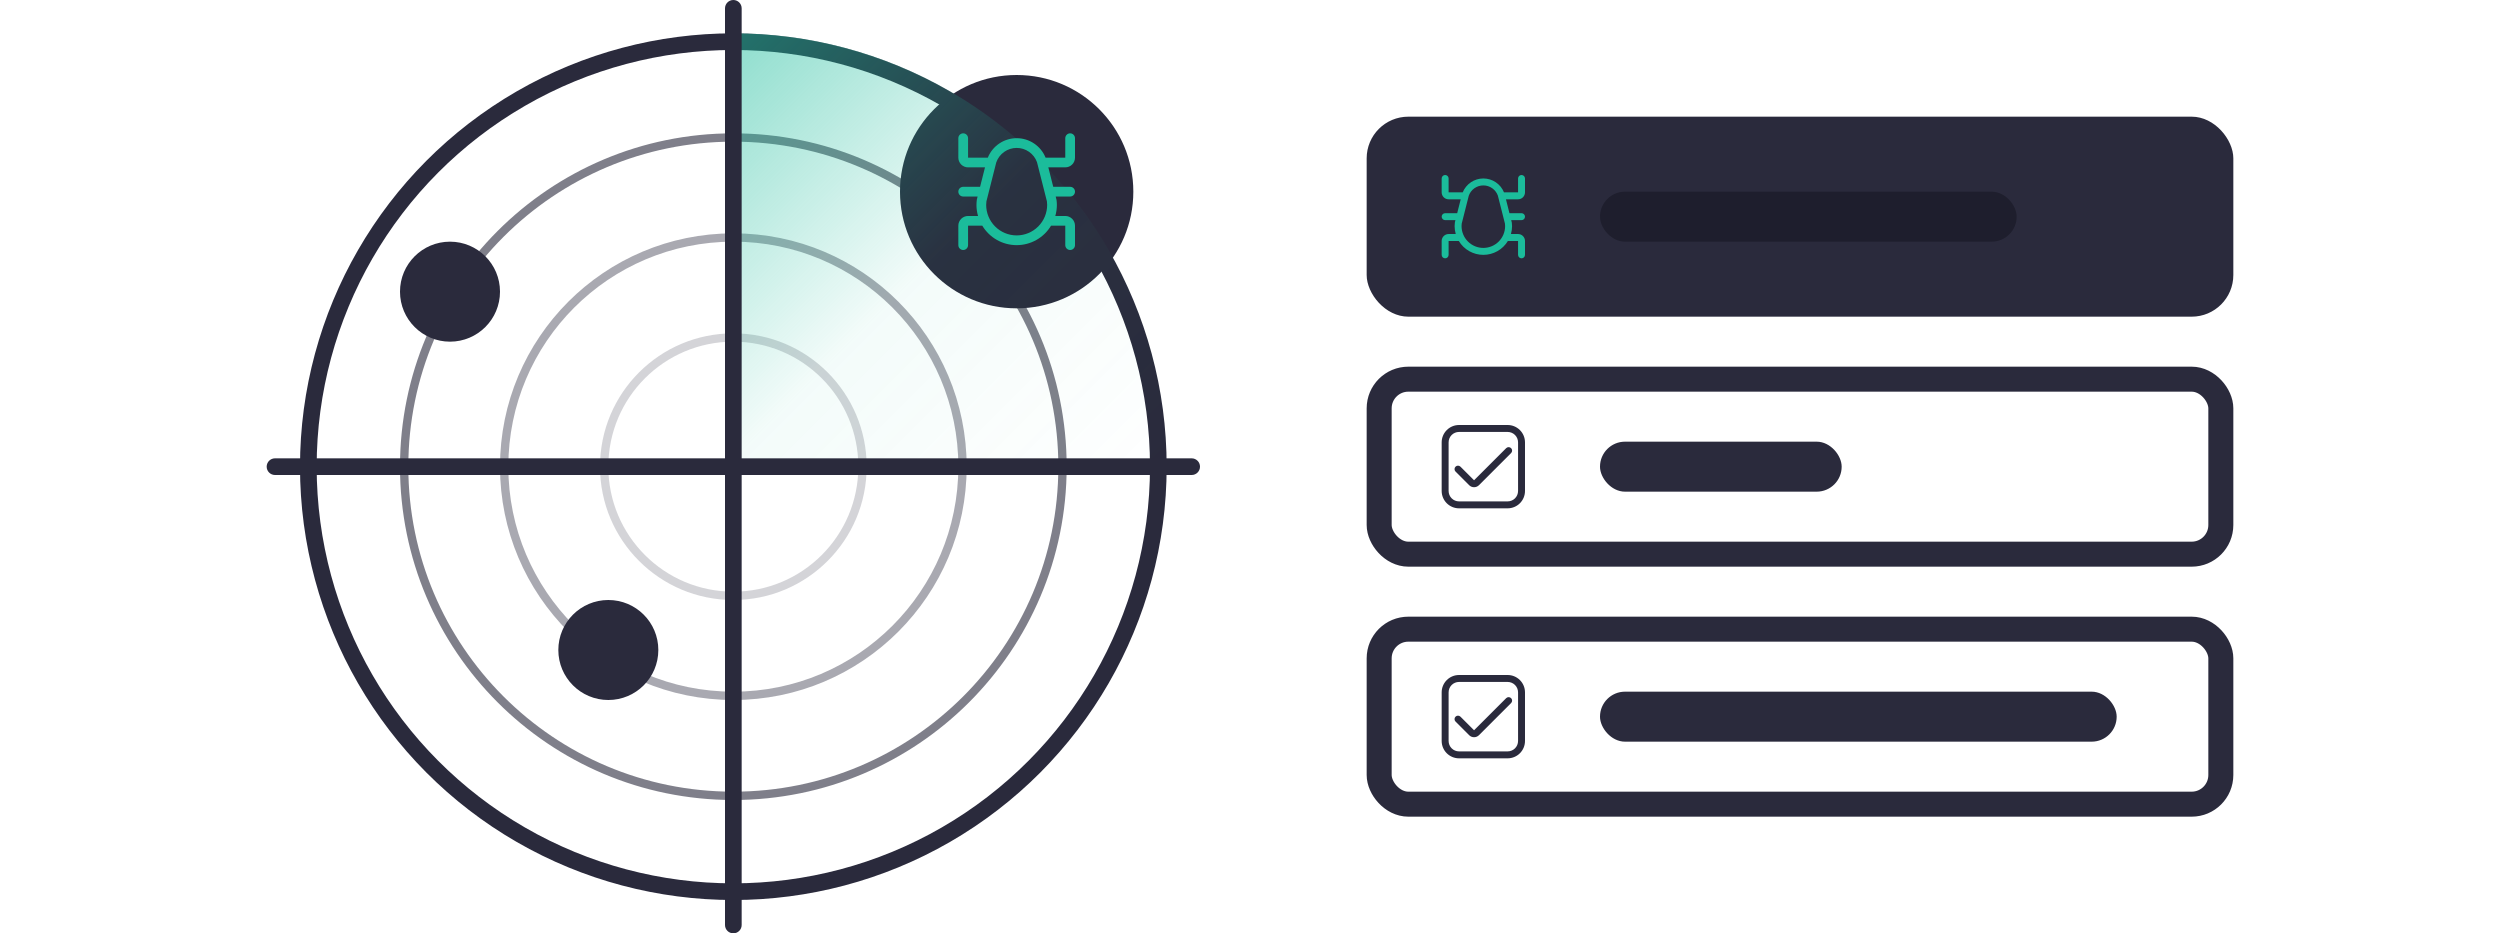
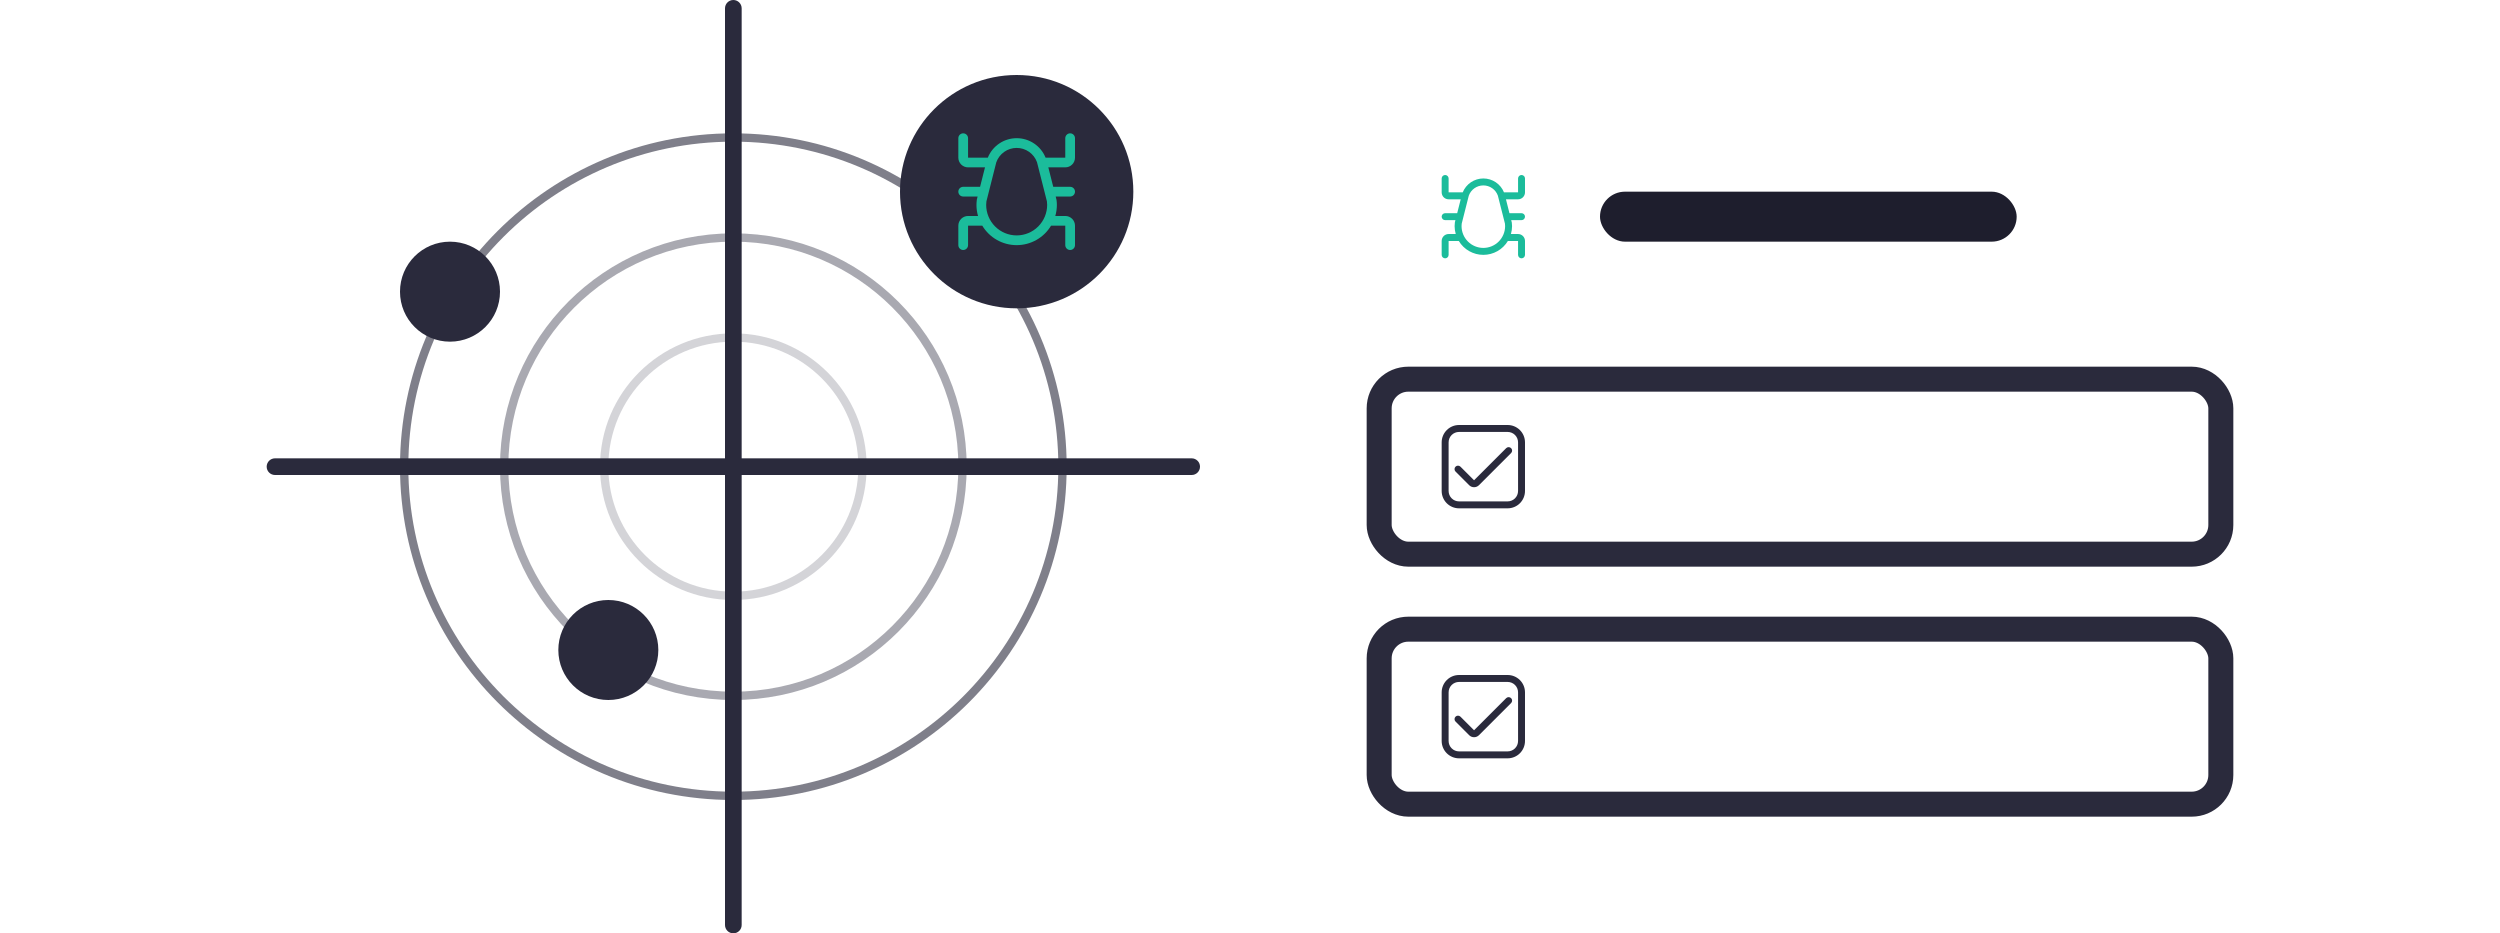
<svg xmlns="http://www.w3.org/2000/svg" width="300" height="112" viewBox="0 0 300 112" fill="none">
-   <circle cx="88" cy="56" r="51" stroke="#2A2A3C" stroke-width="2" />
  <circle opacity="0.6" cx="88" cy="56" r="39.5" stroke="#2A2A3C" />
  <circle opacity="0.4" cx="88" cy="56" r="27.5" stroke="#2A2A3C" />
  <circle opacity="0.2" cx="88" cy="56" r="15.5" stroke="#2A2A3C" />
  <circle cx="122" cy="23" r="14" fill="#2A2A3C" />
  <g clip-path="url(#clip0_6395_15835)">
    <path d="M127.833 20.083C128.143 20.083 128.439 19.96 128.658 19.742C128.877 19.523 129 19.226 129 18.917V16.583C129 16.429 128.939 16.28 128.829 16.171C128.72 16.061 128.571 16 128.417 16C128.262 16 128.114 16.061 128.004 16.171C127.895 16.28 127.833 16.429 127.833 16.583V18.917H125.5C125.49 18.917 125.481 18.922 125.471 18.922C125.192 18.231 124.713 17.639 124.095 17.222C123.477 16.805 122.748 16.582 122.003 16.582C121.257 16.582 120.529 16.805 119.911 17.222C119.293 17.639 118.814 18.231 118.535 18.922C118.523 18.923 118.512 18.917 118.5 18.917H116.167V16.583C116.167 16.429 116.105 16.28 115.996 16.171C115.886 16.061 115.738 16 115.583 16C115.429 16 115.28 16.061 115.171 16.171C115.061 16.28 115 16.429 115 16.583V18.917C115 19.226 115.123 19.523 115.342 19.742C115.561 19.96 115.857 20.083 116.167 20.083H118.2L117.609 22.417H115.583C115.429 22.417 115.28 22.478 115.171 22.587C115.061 22.697 115 22.845 115 23C115 23.155 115.061 23.303 115.171 23.413C115.28 23.522 115.429 23.583 115.583 23.583H117.313L117.228 23.918L117.217 23.992C117.191 24.191 117.177 24.392 117.176 24.594C117.176 25.041 117.24 25.487 117.364 25.917H116.167C115.857 25.917 115.561 26.04 115.342 26.258C115.123 26.477 115 26.774 115 27.083V29.417C115 29.571 115.061 29.72 115.171 29.829C115.28 29.939 115.429 30 115.583 30C115.738 30 115.886 29.939 115.996 29.829C116.105 29.72 116.167 29.571 116.167 29.417V27.083H117.876C118.303 27.795 118.908 28.384 119.631 28.793C120.353 29.202 121.17 29.417 122 29.417C122.83 29.417 123.647 29.202 124.369 28.793C125.092 28.384 125.697 27.795 126.124 27.083H127.833V29.417C127.833 29.571 127.895 29.72 128.004 29.829C128.114 29.939 128.262 30 128.417 30C128.571 30 128.72 29.939 128.829 29.829C128.939 29.72 129 29.571 129 29.417V27.083C129 26.774 128.877 26.477 128.658 26.258C128.439 26.04 128.143 25.917 127.833 25.917H126.636C126.761 25.486 126.825 25.039 126.825 24.591C126.824 24.39 126.81 24.19 126.783 23.992L126.681 23.583H128.417C128.571 23.583 128.72 23.522 128.829 23.413C128.939 23.303 129 23.155 129 23C129 22.845 128.939 22.697 128.829 22.587C128.72 22.478 128.571 22.417 128.417 22.417H126.388L125.799 20.083H127.833ZM122 28.25C121.03 28.249 120.1 27.863 119.414 27.177C118.728 26.491 118.342 25.561 118.341 24.591C118.342 24.449 118.351 24.307 118.369 24.167L119.553 19.483C119.731 18.978 120.06 18.541 120.496 18.231C120.932 17.92 121.453 17.753 121.987 17.75C122.522 17.747 123.045 17.91 123.484 18.216C123.923 18.522 124.256 18.956 124.439 19.459L125.631 24.167C125.649 24.307 125.658 24.448 125.659 24.59C125.658 25.56 125.272 26.49 124.586 27.177C123.901 27.863 122.97 28.249 122 28.25Z" fill="#1BBC9B" />
  </g>
  <circle cx="73" cy="78" r="6" fill="#2A2A3C" />
  <circle cx="54" cy="35" r="6" fill="#2A2A3C" />
-   <path opacity="0.5" d="M88.002 4C88 25.5 88 27.281 88 56H140.002C140.002 27.281 116.721 4 88.002 4Z" fill="url(#paint0_linear_6395_15835)" />
  <path fill-rule="evenodd" clip-rule="evenodd" d="M88 0C87.448 0 87 0.448 87 1V55H33C32.448 55 32 55.448 32 56C32 56.552 32.448 57 33 57H87V111C87 111.552 87.448 112 88 112C88.552 112 89 111.552 89 111V57H143C143.552 57 144 56.552 144 56C144 55.448 143.552 55 143 55H89V1C89 0.448 88.552 0 88 0Z" fill="#2A2A3C" />
-   <rect x="164" y="14" width="104" height="24" rx="5" fill="#2A2A3C" />
  <g clip-path="url(#clip1_6395_15835)">
    <path d="M182.167 23.917C182.388 23.917 182.6 23.829 182.756 23.673C182.912 23.516 183 23.304 183 23.083V21.417C183 21.306 182.956 21.2 182.878 21.122C182.8 21.044 182.694 21 182.583 21C182.473 21 182.367 21.044 182.289 21.122C182.211 21.2 182.167 21.306 182.167 21.417V23.083H180.5C180.492 23.083 180.487 23.087 180.479 23.087C180.28 22.594 179.938 22.171 179.496 21.873C179.055 21.575 178.535 21.416 178.002 21.416C177.47 21.416 176.949 21.575 176.508 21.873C176.067 22.171 175.724 22.594 175.525 23.087C175.516 23.088 175.509 23.083 175.5 23.083H173.833V21.417C173.833 21.306 173.789 21.2 173.711 21.122C173.633 21.044 173.527 21 173.417 21C173.306 21 173.2 21.044 173.122 21.122C173.044 21.2 173 21.306 173 21.417V23.083C173 23.304 173.088 23.516 173.244 23.673C173.4 23.829 173.612 23.917 173.833 23.917H175.285L174.863 25.583H173.417C173.306 25.583 173.2 25.627 173.122 25.705C173.044 25.784 173 25.89 173 26C173 26.11 173.044 26.216 173.122 26.295C173.2 26.373 173.306 26.417 173.417 26.417H174.652L174.592 26.655L174.583 26.708C174.565 26.851 174.555 26.994 174.554 27.138C174.555 27.458 174.6 27.776 174.689 28.083H173.833C173.612 28.083 173.4 28.171 173.244 28.327C173.088 28.484 173 28.696 173 28.917V30.583C173 30.694 173.044 30.8 173.122 30.878C173.2 30.956 173.306 31 173.417 31C173.527 31 173.633 30.956 173.711 30.878C173.789 30.8 173.833 30.694 173.833 30.583V28.917H175.054C175.36 29.425 175.791 29.846 176.308 30.138C176.824 30.43 177.407 30.583 178 30.583C178.593 30.583 179.176 30.43 179.692 30.138C180.209 29.846 180.64 29.425 180.946 28.917H182.167V30.583C182.167 30.694 182.211 30.8 182.289 30.878C182.367 30.956 182.473 31 182.583 31C182.694 31 182.8 30.956 182.878 30.878C182.956 30.8 183 30.694 183 30.583V28.917C183 28.696 182.912 28.484 182.756 28.327C182.6 28.171 182.388 28.083 182.167 28.083H181.311C181.401 27.776 181.446 27.457 181.447 27.136C181.445 26.993 181.435 26.85 181.417 26.708L181.344 26.417H182.583C182.694 26.417 182.8 26.373 182.878 26.295C182.956 26.216 183 26.11 183 26C183 25.89 182.956 25.784 182.878 25.705C182.8 25.627 182.694 25.583 182.583 25.583H181.134L180.714 23.917H182.167ZM178 29.75C177.307 29.749 176.643 29.474 176.153 28.984C175.663 28.494 175.387 27.829 175.387 27.136C175.387 27.035 175.394 26.934 175.406 26.833L176.252 23.488C176.379 23.127 176.614 22.815 176.926 22.593C177.237 22.372 177.609 22.252 177.991 22.25C178.373 22.248 178.746 22.364 179.06 22.583C179.373 22.801 179.612 23.111 179.742 23.47L180.594 26.833C180.606 26.934 180.613 27.034 180.613 27.135C180.613 27.828 180.337 28.493 179.847 28.983C179.358 29.474 178.693 29.749 178 29.75Z" fill="#1BBC9B" />
  </g>
  <rect x="192" y="23" width="50" height="6" rx="3" fill="#1E1E2D" />
  <rect x="165.5" y="45.5" width="101" height="21" rx="3.5" stroke="#2A2A3C" stroke-width="3" />
  <g clip-path="url(#clip2_6395_15835)">
    <path d="M180.917 51H175.083C174.531 51.001 174.001 51.22 173.611 51.611C173.22 52.002 173.001 52.531 173 53.083V58.917C173.001 59.469 173.22 59.998 173.611 60.389C174.001 60.78 174.531 60.999 175.083 61H180.917C181.469 60.999 181.999 60.78 182.389 60.389C182.78 59.998 182.999 59.469 183 58.917V53.083C182.999 52.531 182.78 52.002 182.389 51.611C181.999 51.22 181.469 51.001 180.917 51V51ZM182.167 58.917C182.167 59.248 182.035 59.566 181.801 59.801C181.566 60.035 181.248 60.167 180.917 60.167H175.083C174.752 60.167 174.434 60.035 174.199 59.801C173.965 59.566 173.833 59.248 173.833 58.917V53.083C173.833 52.752 173.965 52.434 174.199 52.199C174.434 51.965 174.752 51.833 175.083 51.833H180.917C181.248 51.833 181.566 51.965 181.801 52.199C182.035 52.434 182.167 52.752 182.167 53.083V58.917Z" fill="#2A2A3C" />
    <path d="M176.887 57.633L175.254 56C175.176 55.922 175.07 55.878 174.96 55.878C174.849 55.878 174.743 55.922 174.665 56C174.587 56.078 174.543 56.184 174.543 56.294C174.543 56.405 174.587 56.511 174.665 56.589L176.298 58.222C176.375 58.299 176.467 58.361 176.568 58.403C176.669 58.444 176.778 58.466 176.887 58.466C176.997 58.466 177.105 58.444 177.206 58.403C177.307 58.361 177.399 58.299 177.477 58.222L181.332 54.367C181.41 54.289 181.454 54.183 181.454 54.072C181.454 53.962 181.41 53.856 181.332 53.778C181.253 53.7 181.148 53.656 181.037 53.656C180.927 53.656 180.821 53.7 180.742 53.778L176.887 57.633Z" fill="#2A2A3C" />
  </g>
-   <rect x="192" y="53" width="29" height="6" rx="3" fill="#2A2A3C" />
  <rect x="165.5" y="75.5" width="101" height="21" rx="3.5" stroke="#2A2A3C" stroke-width="3" />
  <g clip-path="url(#clip3_6395_15835)">
    <path d="M180.917 81H175.083C174.531 81.001 174.001 81.22 173.611 81.611C173.22 82.001 173.001 82.531 173 83.083V88.917C173.001 89.469 173.22 89.999 173.611 90.389C174.001 90.78 174.531 90.999 175.083 91H180.917C181.469 90.999 181.999 90.78 182.389 90.389C182.78 89.999 182.999 89.469 183 88.917V83.083C182.999 82.531 182.78 82.001 182.389 81.611C181.999 81.22 181.469 81.001 180.917 81V81ZM182.167 88.917C182.167 89.248 182.035 89.566 181.801 89.801C181.566 90.035 181.248 90.167 180.917 90.167H175.083C174.752 90.167 174.434 90.035 174.199 89.801C173.965 89.566 173.833 89.248 173.833 88.917V83.083C173.833 82.752 173.965 82.434 174.199 82.199C174.434 81.965 174.752 81.833 175.083 81.833H180.917C181.248 81.833 181.566 81.965 181.801 82.199C182.035 82.434 182.167 82.752 182.167 83.083V88.917Z" fill="#2A2A3C" />
    <path d="M176.887 87.633L175.254 86C175.176 85.922 175.07 85.878 174.96 85.878C174.849 85.878 174.743 85.922 174.665 86C174.587 86.078 174.543 86.184 174.543 86.294C174.543 86.405 174.587 86.511 174.665 86.589L176.298 88.222C176.375 88.299 176.467 88.361 176.568 88.403C176.669 88.445 176.778 88.466 176.887 88.466C176.997 88.466 177.105 88.445 177.206 88.403C177.307 88.361 177.399 88.299 177.477 88.222L181.332 84.367C181.41 84.289 181.454 84.183 181.454 84.072C181.454 83.962 181.41 83.856 181.332 83.778C181.253 83.7 181.148 83.656 181.037 83.656C180.927 83.656 180.821 83.7 180.742 83.778L176.887 87.633Z" fill="#2A2A3C" />
  </g>
-   <rect x="192" y="83" width="62" height="6" rx="3" fill="#2A2A3C" />
  <defs>
    <linearGradient id="paint0_linear_6395_15835" x1="88" y1="4" x2="140" y2="56" gradientUnits="userSpaceOnUse">
      <stop stop-color="#1BBC9B" />
      <stop offset="0.495" stop-color="#1BBC9B" stop-opacity="0.1" />
      <stop offset="1" stop-color="#1BBC9B" stop-opacity="0" />
    </linearGradient>
    <clipPath id="clip0_6395_15835">
      <rect width="14" height="14" fill="white" transform="translate(115 16)" />
    </clipPath>
    <clipPath id="clip1_6395_15835">
      <rect width="10" height="10" fill="white" transform="translate(173 21)" />
    </clipPath>
    <clipPath id="clip2_6395_15835">
      <rect width="10" height="10" fill="white" transform="translate(173 51)" />
    </clipPath>
    <clipPath id="clip3_6395_15835">
      <rect width="10" height="10" fill="white" transform="translate(173 81)" />
    </clipPath>
  </defs>
</svg>